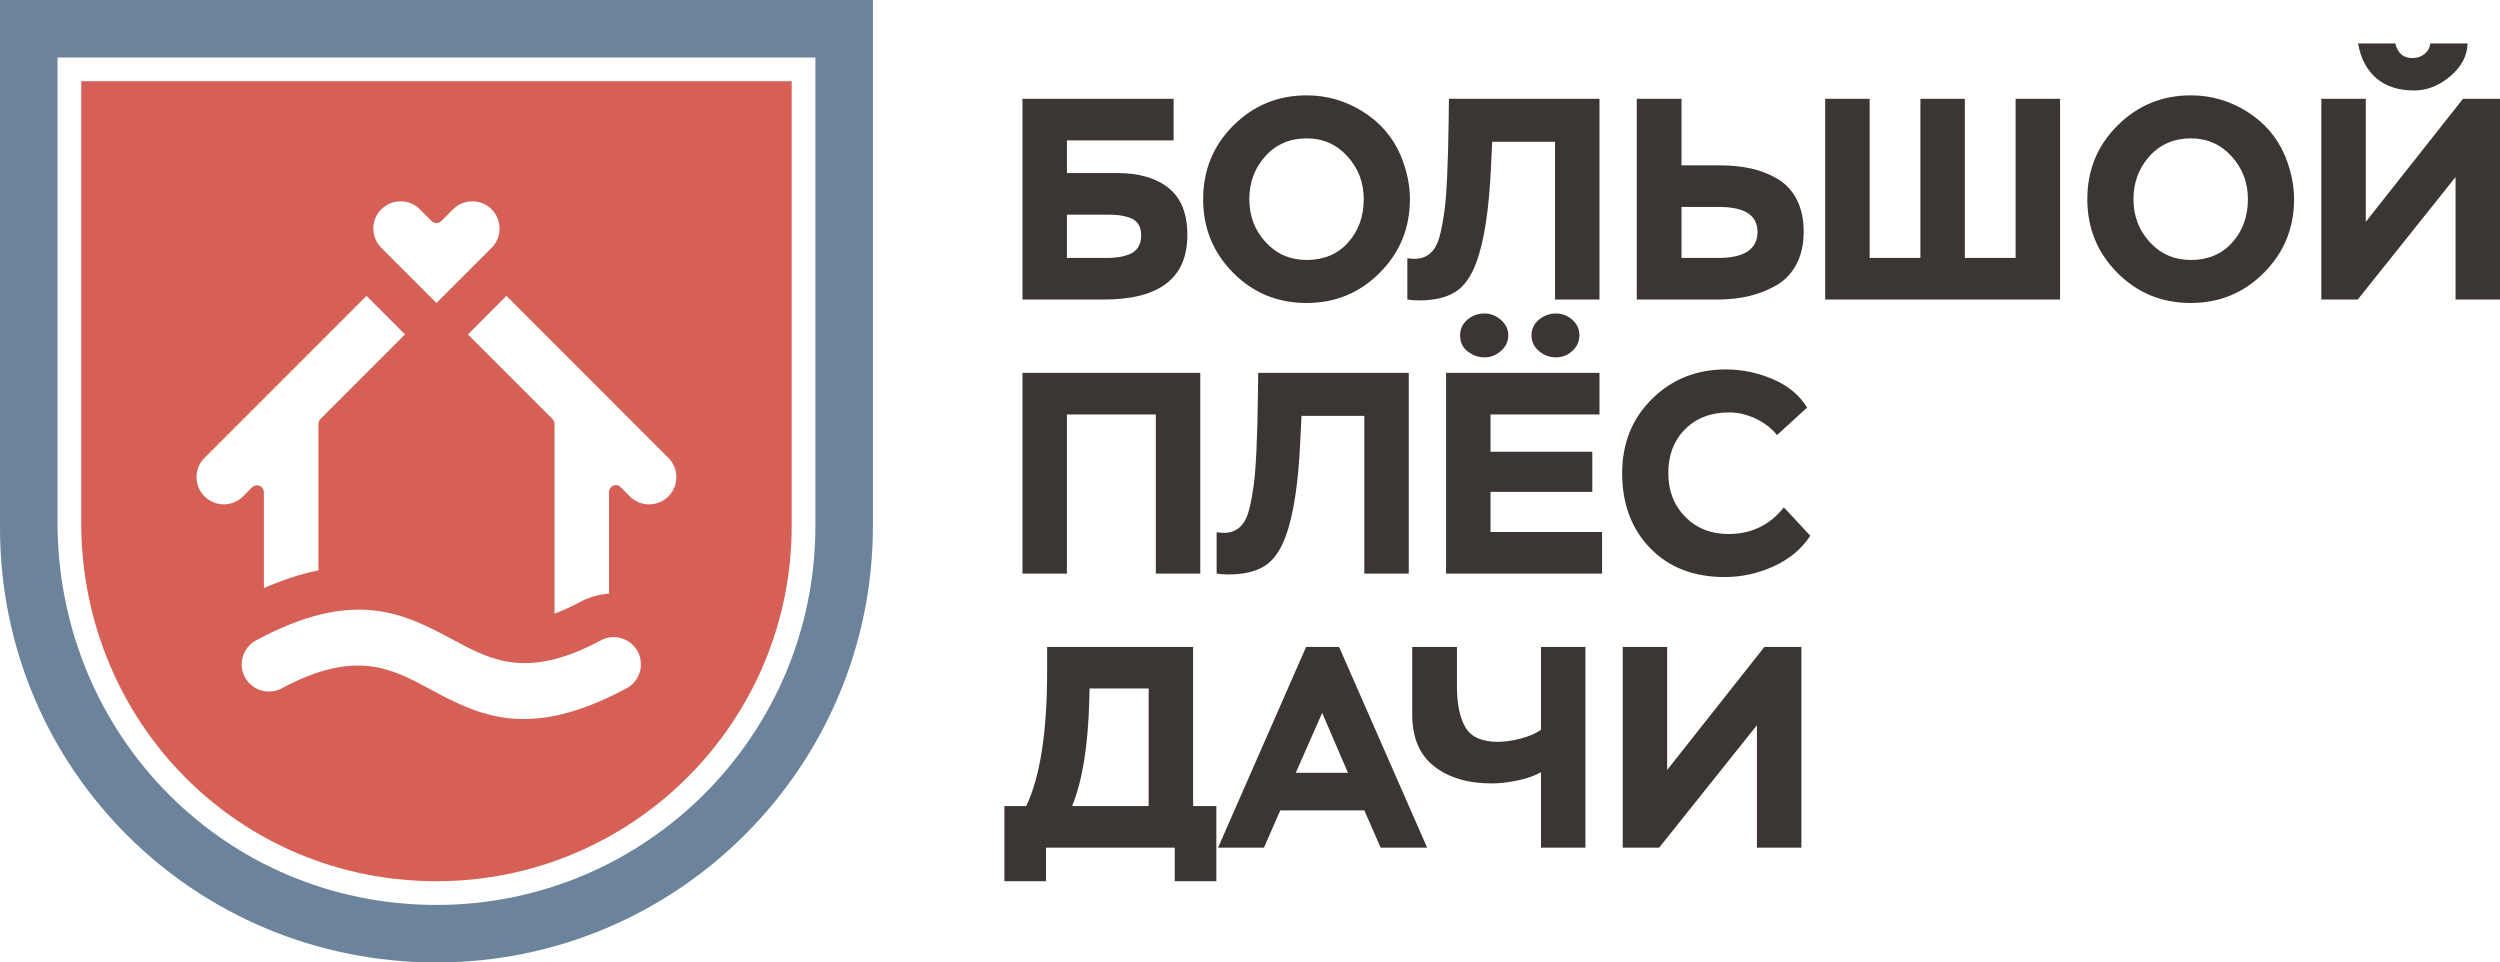
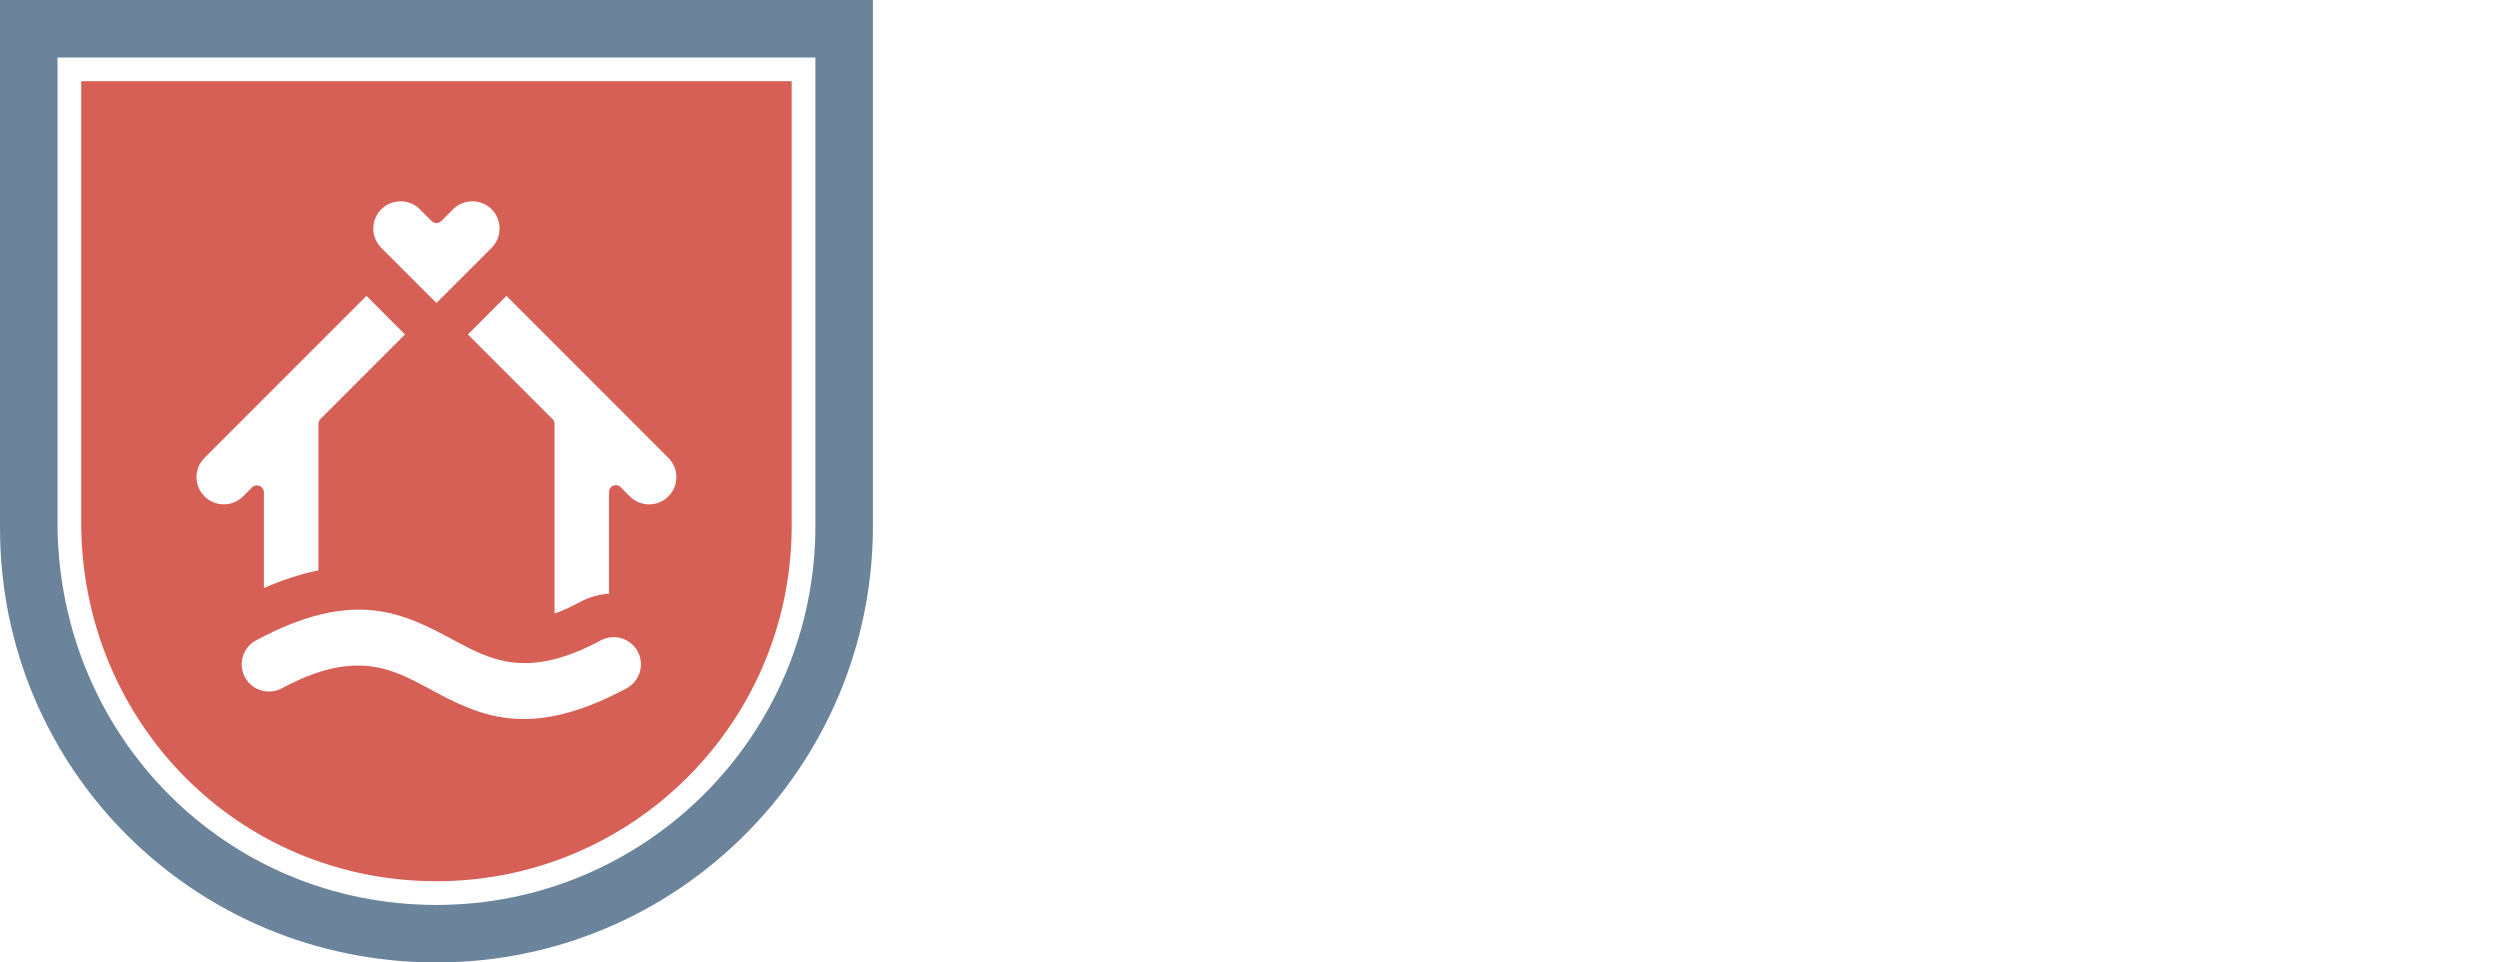
<svg xmlns="http://www.w3.org/2000/svg" xml:space="preserve" width="98.605mm" height="37.961mm" version="1.1" style="shape-rendering:geometricPrecision; text-rendering:geometricPrecision; image-rendering:optimizeQuality; fill-rule:evenodd; clip-rule:evenodd" viewBox="0 0 1553189 597943">
  <defs>
    <style type="text/css"> .fil1 {fill:#D76056} .fil0 {fill:#6B839B} .fil2 {fill:#3B3633;fill-rule:nonzero} </style>
  </defs>
  <g id="Слой_x0020_1">
    <path class="fil0" d="M542318 0l0 326764c0,149734 -121419,271179 -271167,271179 -150419,0 -271148,-120215 -271148,-269998l-3 -327945 542318 0zm-35734 35733l0 291031c0,130016 -105409,235447 -235433,235447 -130756,0 -233766,-104380 -235415,-234718l0 -291760 470848 0z" />
    <path class="fil1" d="M491851 50464l-441384 0 0 277029c1547,122068 97963,219985 220684,219985 121904,0 220700,-98837 220700,-220712l0 -276302zm-220700 137780l34353 -34337c6527,-6629 6512,-17286 -73,-23886 -6615,-6599 -17330,-6599 -23958,0l-7287 7286 0 0c-773,774 -1838,1272 -3035,1272 -1169,0 -2249,-498 -3035,-1272l-7271 -7286c-6600,-6599 -17346,-6599 -23943,0 -6614,6615 -6614,17330 0,23958l7255 7271 46 46 26948 26948zm118125 239373c8235,-4426 11299,-14671 6904,-22893 -4439,-8218 -14701,-11313 -22908,-6876 -45549,24469 -68310,12220 -91082,0 -30792,-16528 -61566,-33082 -123118,0 -8220,4407 -11301,14657 -6892,22892 4423,8205 14689,11285 22908,6877 45536,-24468 68310,-12236 91070,0 30790,16543 61565,33052 123118,0zm-98577 -219838l8978 8980 43609 43607c789,789 1213,1882 1213,3007l0 116972c0,290 0,583 14,874 5664,-2027 11097,-4642 15930,-7257 5736,-3065 11839,-4746 17925,-5138l0 -63128c0,-3810 4470,-5765 7197,-3049l5738 5736c6616,6613 17348,6613 23943,0 6628,-6598 6628,-17330 0,-23930l-100605 -100648 -23942 23974zm-126737 98079l0 59479c10935,-4775 22248,-8632 33870,-10995l0 -90982c0,-1156 586,-2383 1416,-3200l52368 -52381 -23927 -23974 -100620 100648c-6627,6600 -6627,17332 0,23930 6616,6613 17314,6613 23942,0l5754 -5765c3256,-2646 7197,-134 7197,3240z" />
-     <path class="fil2" d="M635232 61372l93899 0 0 25834 -66281 0 0 20313 31358 0c13542,0 24174,3119 31894,9354 7722,6236 11582,15947 11582,29133 0,26724 -17284,40088 -51849,40088l-50603 0 0 -124722zm52740 71982l-25122 0 0 26905 24054 0c2969,0 5553,-148 7752,-446 2195,-297 4483,-891 6858,-1781 2375,-892 4217,-2347 5524,-4365 1306,-2019 1959,-4514 1959,-7483 0,-2852 -623,-5199 -1871,-7040 -1247,-1841 -3029,-3147 -5344,-3919 -2317,-772 -4485,-1277 -6504,-1514 -2020,-239 -4453,-357 -7306,-357zm59512 -9621c0,-18055 6266,-33318 18796,-45791 12534,-12473 27707,-18708 45524,-18708 12592,0 24262,3385 35013,10155 10749,6772 18560,15858 23429,27262 3801,9263 5702,18291 5702,27082 0,17936 -6238,33171 -18708,45702 -12472,12532 -27618,18798 -45436,18798 -18055,0 -33288,-6266 -45700,-18798 -12413,-12531 -18620,-27766 -18620,-45702zm38664 -26726c-6652,7364 -9977,16273 -9977,26726 0,10452 3385,19362 10155,26727 6770,7364 15263,11045 25478,11045 10691,0 19272,-3623 25746,-10868 6474,-7245 9711,-16214 9711,-26904 0,-10333 -3385,-19214 -10155,-26636 -6772,-7426 -15205,-11137 -25302,-11137 -10453,0 -19004,3683 -25656,11047zm207574 89087l-27618 0 0 -97995 -39020 0 -712 14430c-1189,27322 -4276,47574 -9266,60759 -3207,8670 -7572,14730 -13095,18173 -5524,3445 -13036,5168 -22539,5168 -2495,0 -4870,-178 -7127,-535l0 -25658c2137,239 3622,357 4454,357 6294,0 10867,-2911 13720,-8731 1781,-3563 3385,-10393 4809,-20490 1427,-10215 2317,-28923 2674,-56125l178 -14075 93542 0 0 124722zm74119 -57549l-23163 0 0 31714 22628 0c16393,0 24590,-5404 24590,-16215 0,-10333 -8019,-15499 -24055,-15499zm-50958 -67173l27795 0 0 41335 23519 0c7364,0 14048,684 20046,2051 5997,1366 11492,3563 16481,6592 4987,3028 8878,7304 11670,12828 2792,5523 4187,12147 4187,19866 0,7604 -1455,14226 -4366,19868 -2910,5641 -6977,10005 -12205,13094 -5226,3089 -10898,5375 -17015,6862 -6118,1484 -12858,2226 -20223,2226l-49889 0 0 -124722zm262985 124722l-145925 0 0 -124722 27618 0 0 98887 31536 0 0 -98887 27618 0 0 98887 31536 0 0 -98887 27617 0 0 124722zm16927 -62361c0,-18055 6266,-33318 18797,-45791 12533,-12473 27707,-18708 45524,-18708 12592,0 24262,3385 35013,10155 10748,6772 18560,15858 23429,27262 3800,9263 5702,18291 5702,27082 0,17936 -6238,33171 -18709,45702 -12473,12532 -27617,18798 -45435,18798 -18055,0 -33288,-6266 -45701,-18798 -12412,-12531 -18620,-27766 -18620,-45702zm38664 -26726c-6652,7364 -9977,16273 -9977,26726 0,10452 3385,19362 10155,26727 6770,7364 15264,11045 25479,11045 10690,0 19272,-3623 25746,-10868 6474,-7245 9711,-16214 9711,-26904 0,-10333 -3385,-19214 -10157,-26636 -6770,-7426 -15204,-11137 -25300,-11137 -10453,0 -19006,3683 -25657,11047zm190112 13007l-60756 76080 -22630 0 0 -124722 27617 0 0 76436 60403 -76436 22984 0 0 124722 -27618 0 0 -76080zm-60578 -83030l23162 0c1425,6058 4990,9086 10692,9086 2849,0 5314,-830 7392,-2492 2079,-1665 3297,-3861 3653,-6594l23163 0c-237,7720 -3831,14522 -10779,20400 -6950,5880 -14402,8821 -22361,8821 -9741,0 -17581,-2525 -23519,-7573 -5940,-5049 -9739,-12265 -11403,-21648zm-719293 329379l-27615 0 0 -98889 -55235 0 0 98889 -27618 0 0 -124723 110468 0 0 124723zm129534 0l-27617 0 0 -97996 -39020 0 -712 14430c-1189,27321 -4277,47573 -9265,60759 -3207,8671 -7572,14729 -13096,18173 -5523,3446 -13036,5168 -22539,5168 -2495,0 -4869,-178 -7128,-534l0 -25658c2138,238 3625,356 4455,356 6296,0 10868,-2909 13719,-8730 1782,-3564 3387,-10394 4811,-20489 1426,-10215 2316,-28924 2673,-56127l178 -14075 93541 0 0 124723zm120090 0l-96928 0 0 -124723 95324 0 0 25834 -67707 0 0 23164 63253 0 0 24943 -63253 0 0 24946 69311 0 0 25836zm-88197 -148064c0,-3919 1515,-7156 4544,-9710 3028,-2553 6562,-3830 10601,-3830 3801,0 7216,1335 10245,4008 3029,2672 4543,5849 4543,9532 0,3802 -1514,7039 -4543,9711 -3029,2673 -6444,4008 -10245,4008 -3208,0 -5998,-771 -8375,-2315 -4513,-2495 -6770,-6296 -6770,-11404zm48999 9799c-3089,-2612 -4633,-5879 -4633,-9799 0,-3919 1544,-7156 4633,-9710 3087,-2553 6592,-3830 10511,-3830 3920,0 7335,1305 10245,3919 2911,2613 4366,5820 4366,9621 0,3802 -1455,7039 -4366,9711 -2910,2673 -6325,4008 -10245,4008 -3919,0 -7424,-1307 -10511,-3920zm152159 97106l16393 17640c-5346,8196 -12918,14522 -22719,18975 -9799,4454 -19924,6681 -30377,6681 -19362,0 -34833,-5998 -46414,-17994 -11582,-11998 -17372,-27500 -17372,-46506 0,-18530 6176,-33911 18529,-46147 12355,-12235 27678,-18351 45969,-18351 9979,0 19690,2019 29132,6058 9443,4039 16540,9919 21293,17639l-18710 17105c-3444,-4275 -7870,-7692 -13273,-10245 -5406,-2554 -10898,-3829 -16482,-3829 -11283,0 -20402,3473 -27350,10422 -6948,6948 -10423,16066 -10423,27348 0,10929 3505,19956 10513,27084 7009,7128 15977,10689 26905,10689 14134,0 25597,-5521 34386,-16569zm-458441 232273l-25835 0 0 -46681 13540 0c8672,-18057 13007,-46029 13007,-83921l0 -14966 90690 0 0 98887 14433 0 0 46681 -25836 0 0 -20846 -79999 0 0 20846zm63786 -119734l-36705 0 -178 6950c-711,28507 -4276,50541 -10690,66103l47573 0 0 -73053zm71628 98888l-28509 0 54701 -124722 20489 0 54700 124722 -28865 0 -10155 -23163 -52206 0 -10155 23163zm52204 -46504l-16037 -37238 -16391 37238 32428 0zm119911 -78218l27618 0 0 124722 -27618 0 0 -46860c-3801,2138 -8610,3831 -14433,5078 -5820,1248 -11165,1872 -16034,1872 -14967,0 -26965,-3565 -35992,-10692 -9028,-7127 -13542,-17817 -13542,-32071l0 -42049 27797 0 0 24588c0,10927 1752,19391 5256,25389 3503,6000 10245,8997 20222,8997 4277,0 8998,-682 14164,-2047 5168,-1368 9355,-3179 12562,-5435l0 -51492zm134165 48641l-60757 76081 -22629 0 0 -124722 27617 0 0 76437 60402 -76437 22985 0 0 124722 -27618 0 0 -76081z" />
  </g>
</svg>